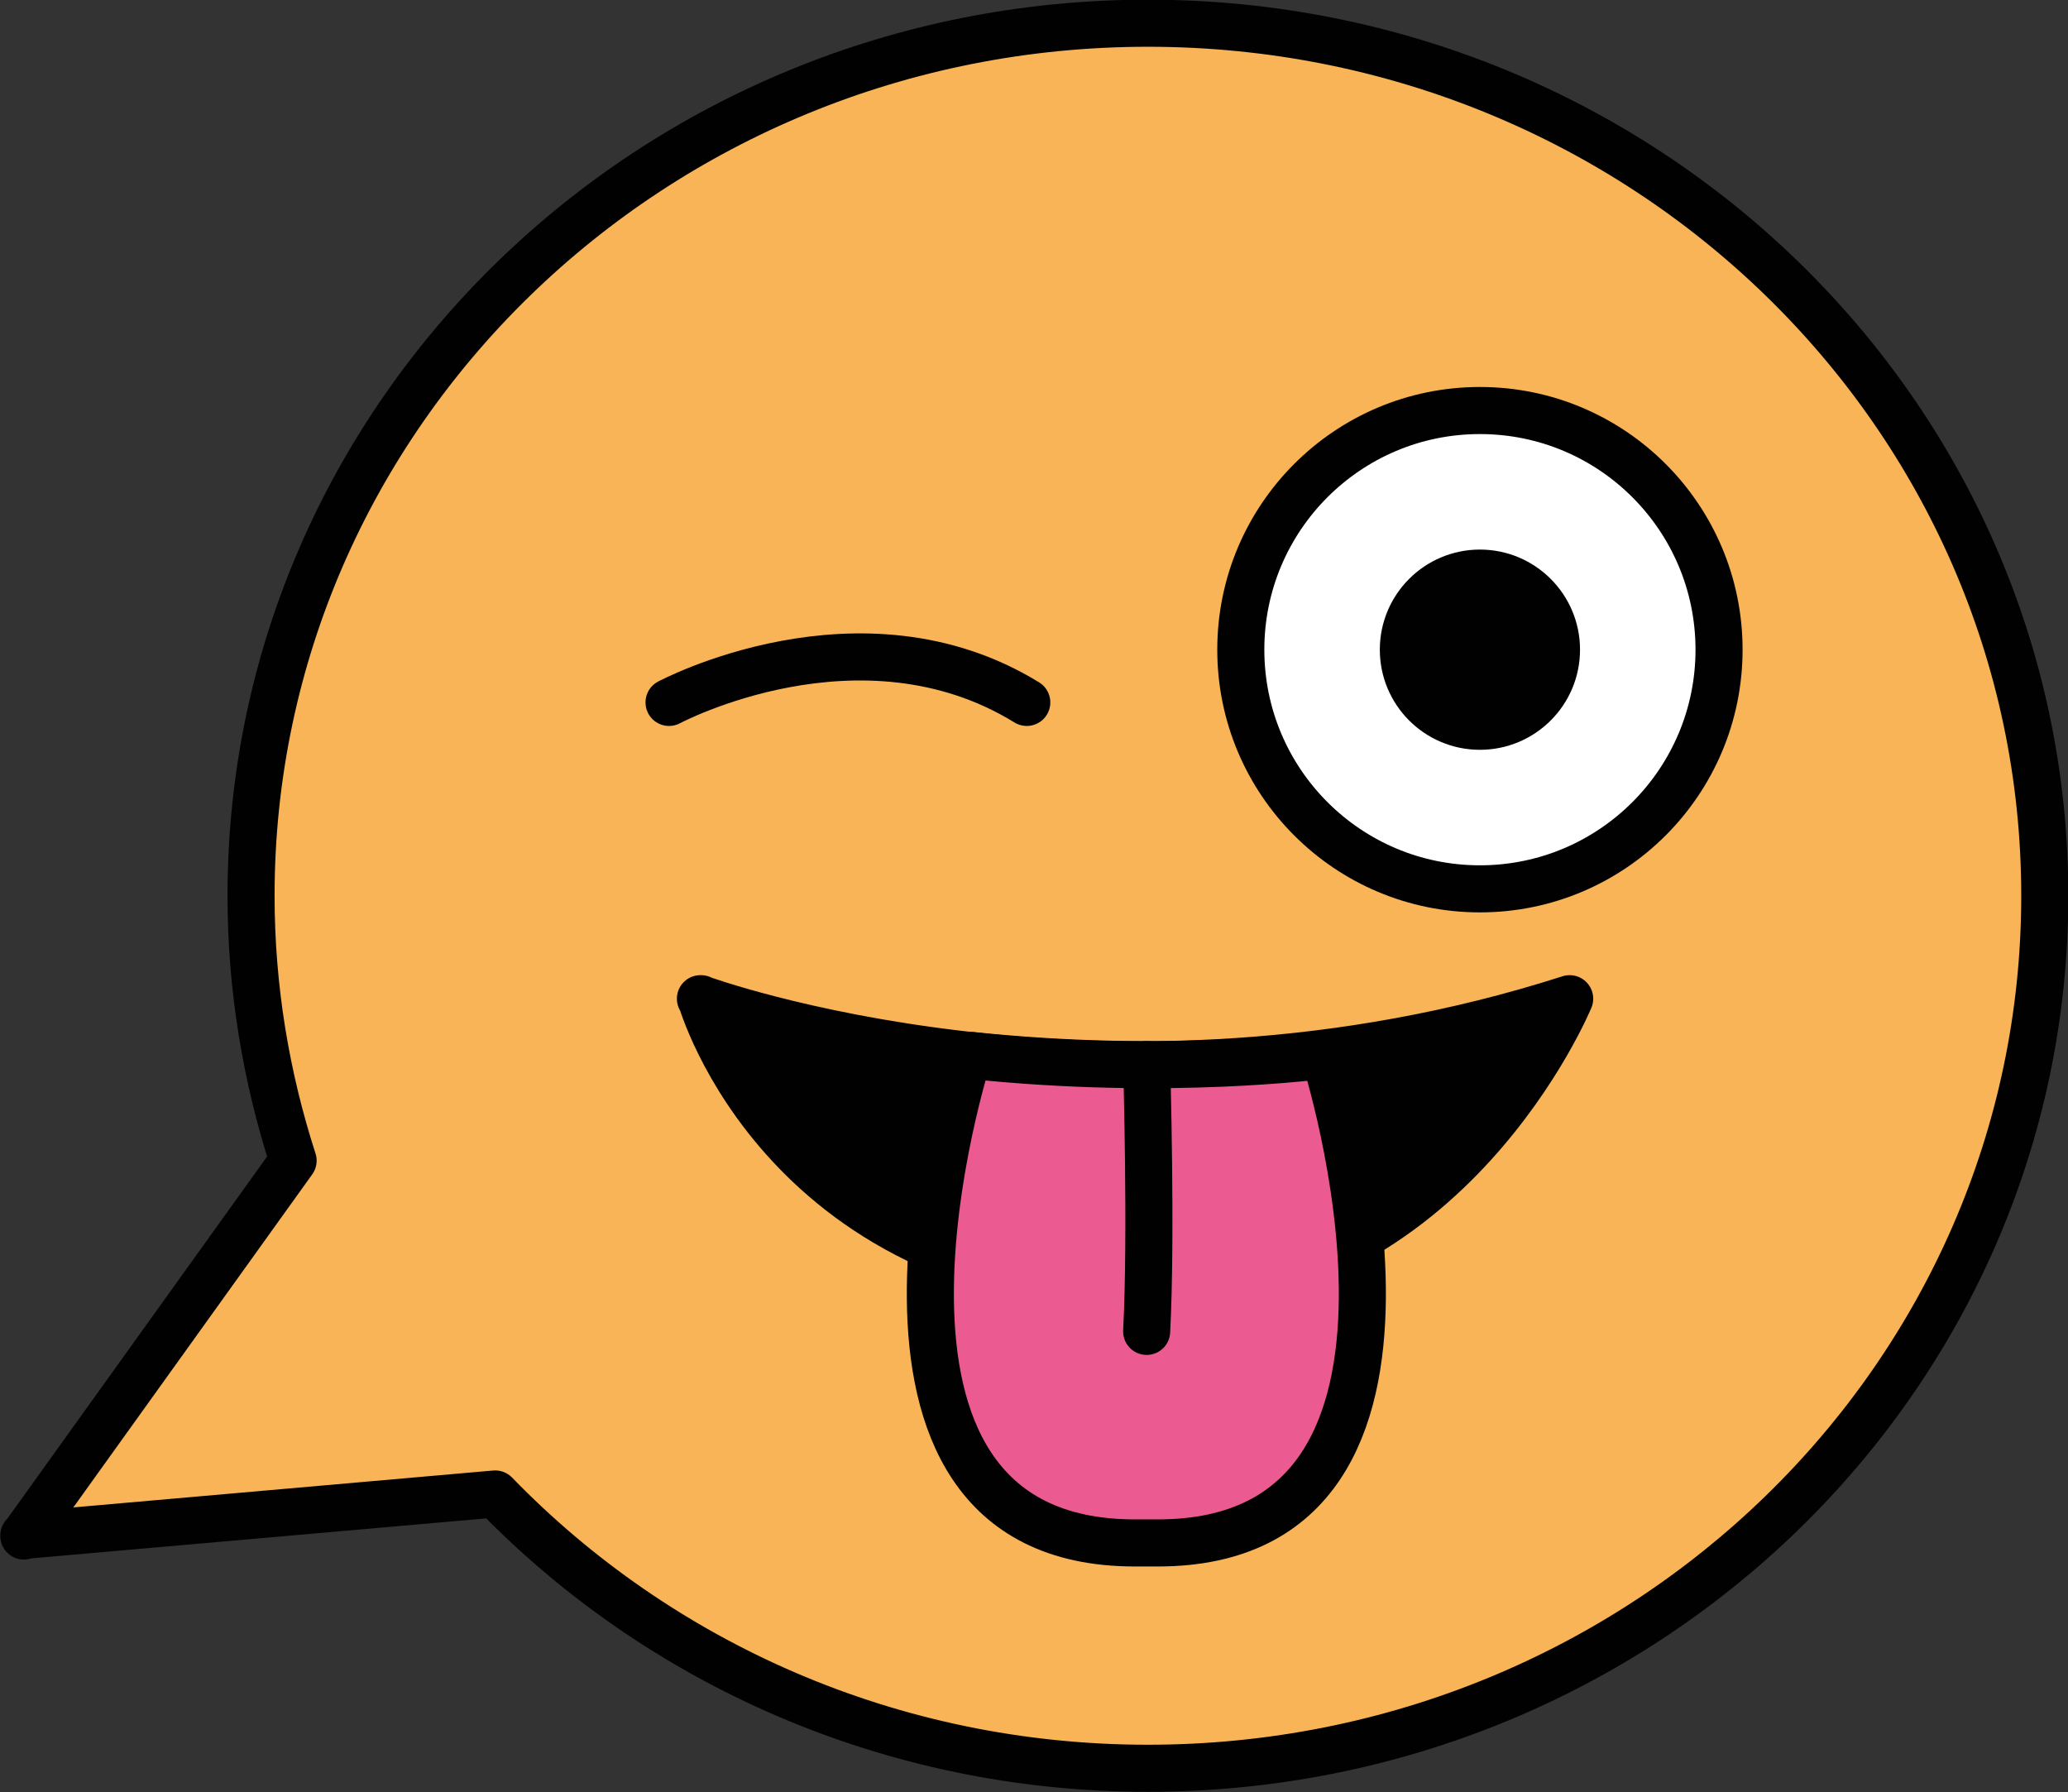
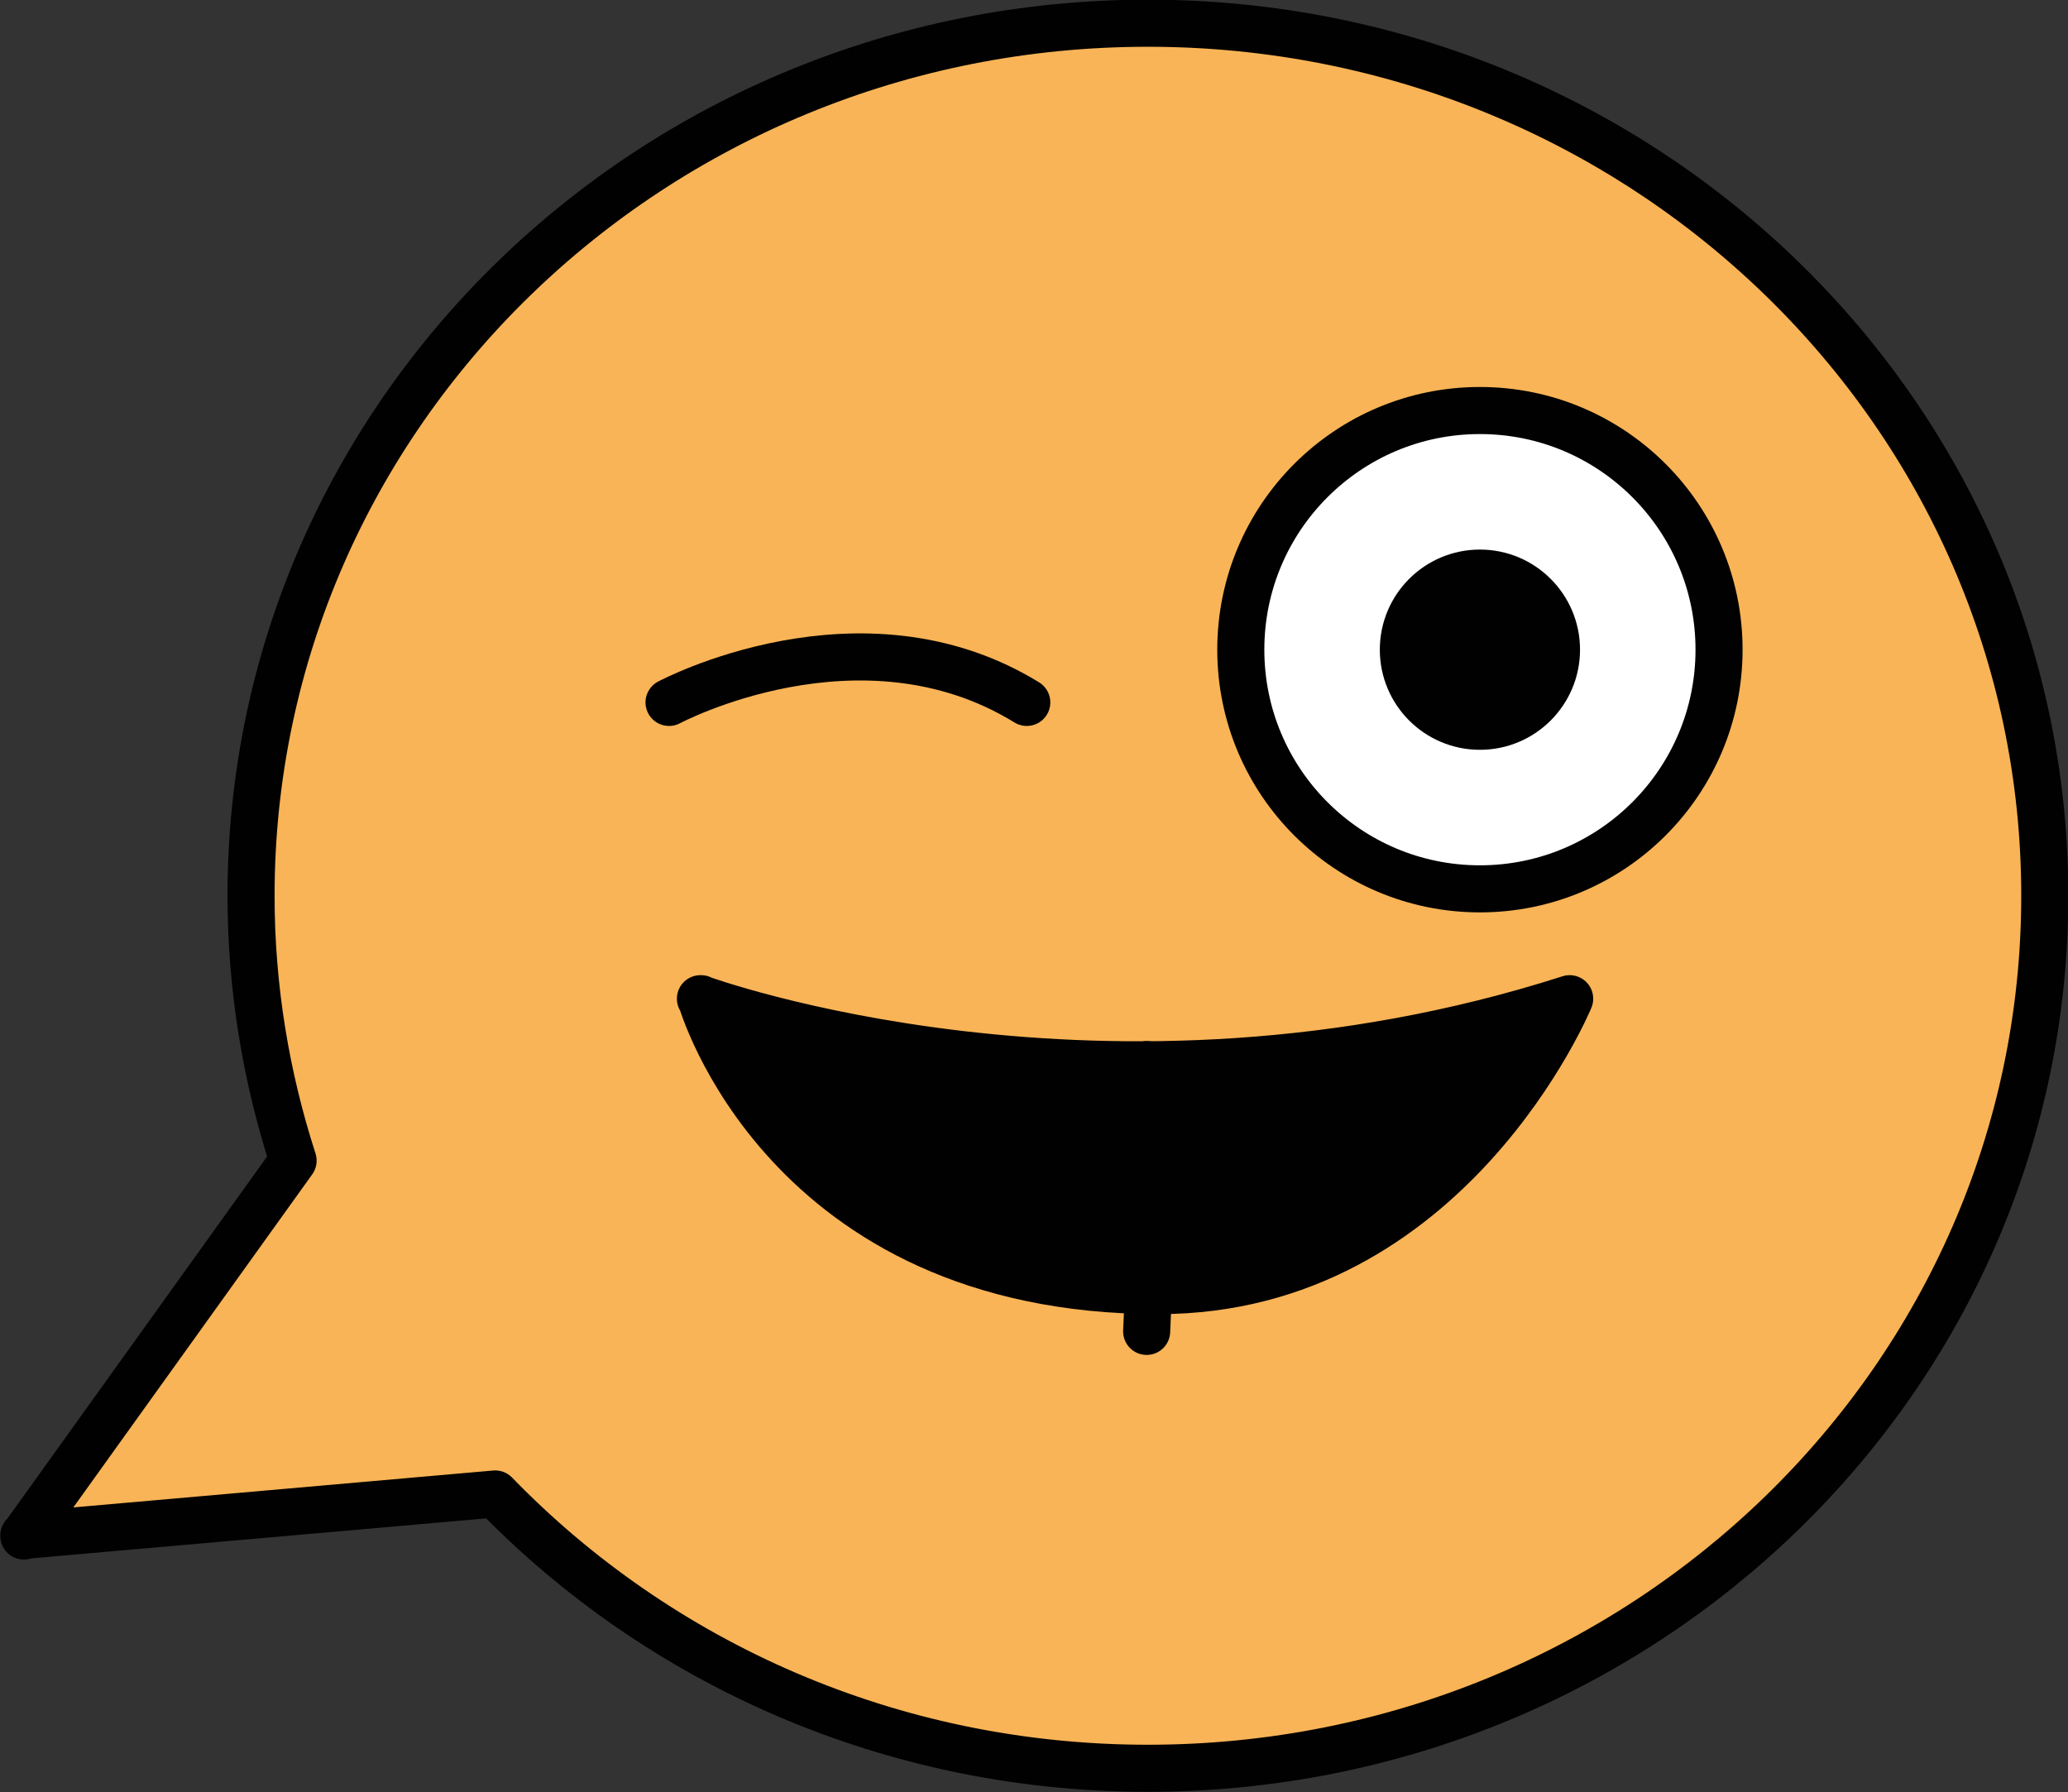
<svg xmlns="http://www.w3.org/2000/svg" id="Layer_2" data-name="Layer 2" width="32.95" height="28.55" viewBox="0 0 32.95 28.55">
  <rect x="0" y="0" width="32.95" height="28.55" fill="#333333" stroke="none" />
  <defs>
    <style>
      .cls-1 {
        fill: #fff;
      }

      .cls-1, .cls-2, .cls-3, .cls-4, .cls-5 {
        stroke: #010101;
        stroke-linecap: round;
        stroke-linejoin: round;
        stroke-width: .75px;
      }

      .cls-2 {
        fill: none;
      }

      .cls-3 {
        fill: #f9b457;
      }

      .cls-4 {
        fill: #eb5b91;
      }

      .cls-5 {
        fill: #010101;
      }
    </style>
  </defs>
  <g id="Laag_1" data-name="Laag 1">
    <g>
      <path class="cls-3" d="M.38,24.47l4.29-5.98c-.43-1.33-.67-2.75-.67-4.22,0-7.68,6.4-13.9,14.29-13.9s14.29,6.22,14.29,13.9c0,7.68-6.4,13.9-14.29,13.9-4.1,0-7.79-1.68-10.4-4.37l-7.51.66Z" />
      <circle class="cls-1" cx="23.58" cy="10.35" r="3.81" />
      <circle class="cls-5" cx="23.58" cy="10.35" r="1.22" />
      <path class="cls-2" d="M10.66,11.19s3.05-1.63,5.7,0" />
      <path class="cls-5" d="M11.16,15.91s6.46,2.37,13.85,0c0,0-1.92,4.65-6.55,4.65-5.98,0-7.29-4.65-7.29-4.65Z" />
-       <path class="cls-4" d="M15.43,16.81s-2.5,7.77,2.65,7.77h.37c5.15,0,2.65-7.77,2.65-7.77,0,0-2.48.34-5.66,0Z" />
      <path class="cls-2" d="M18.27,16.96s.08,2.72,0,4.25" />
    </g>
  </g>
</svg>